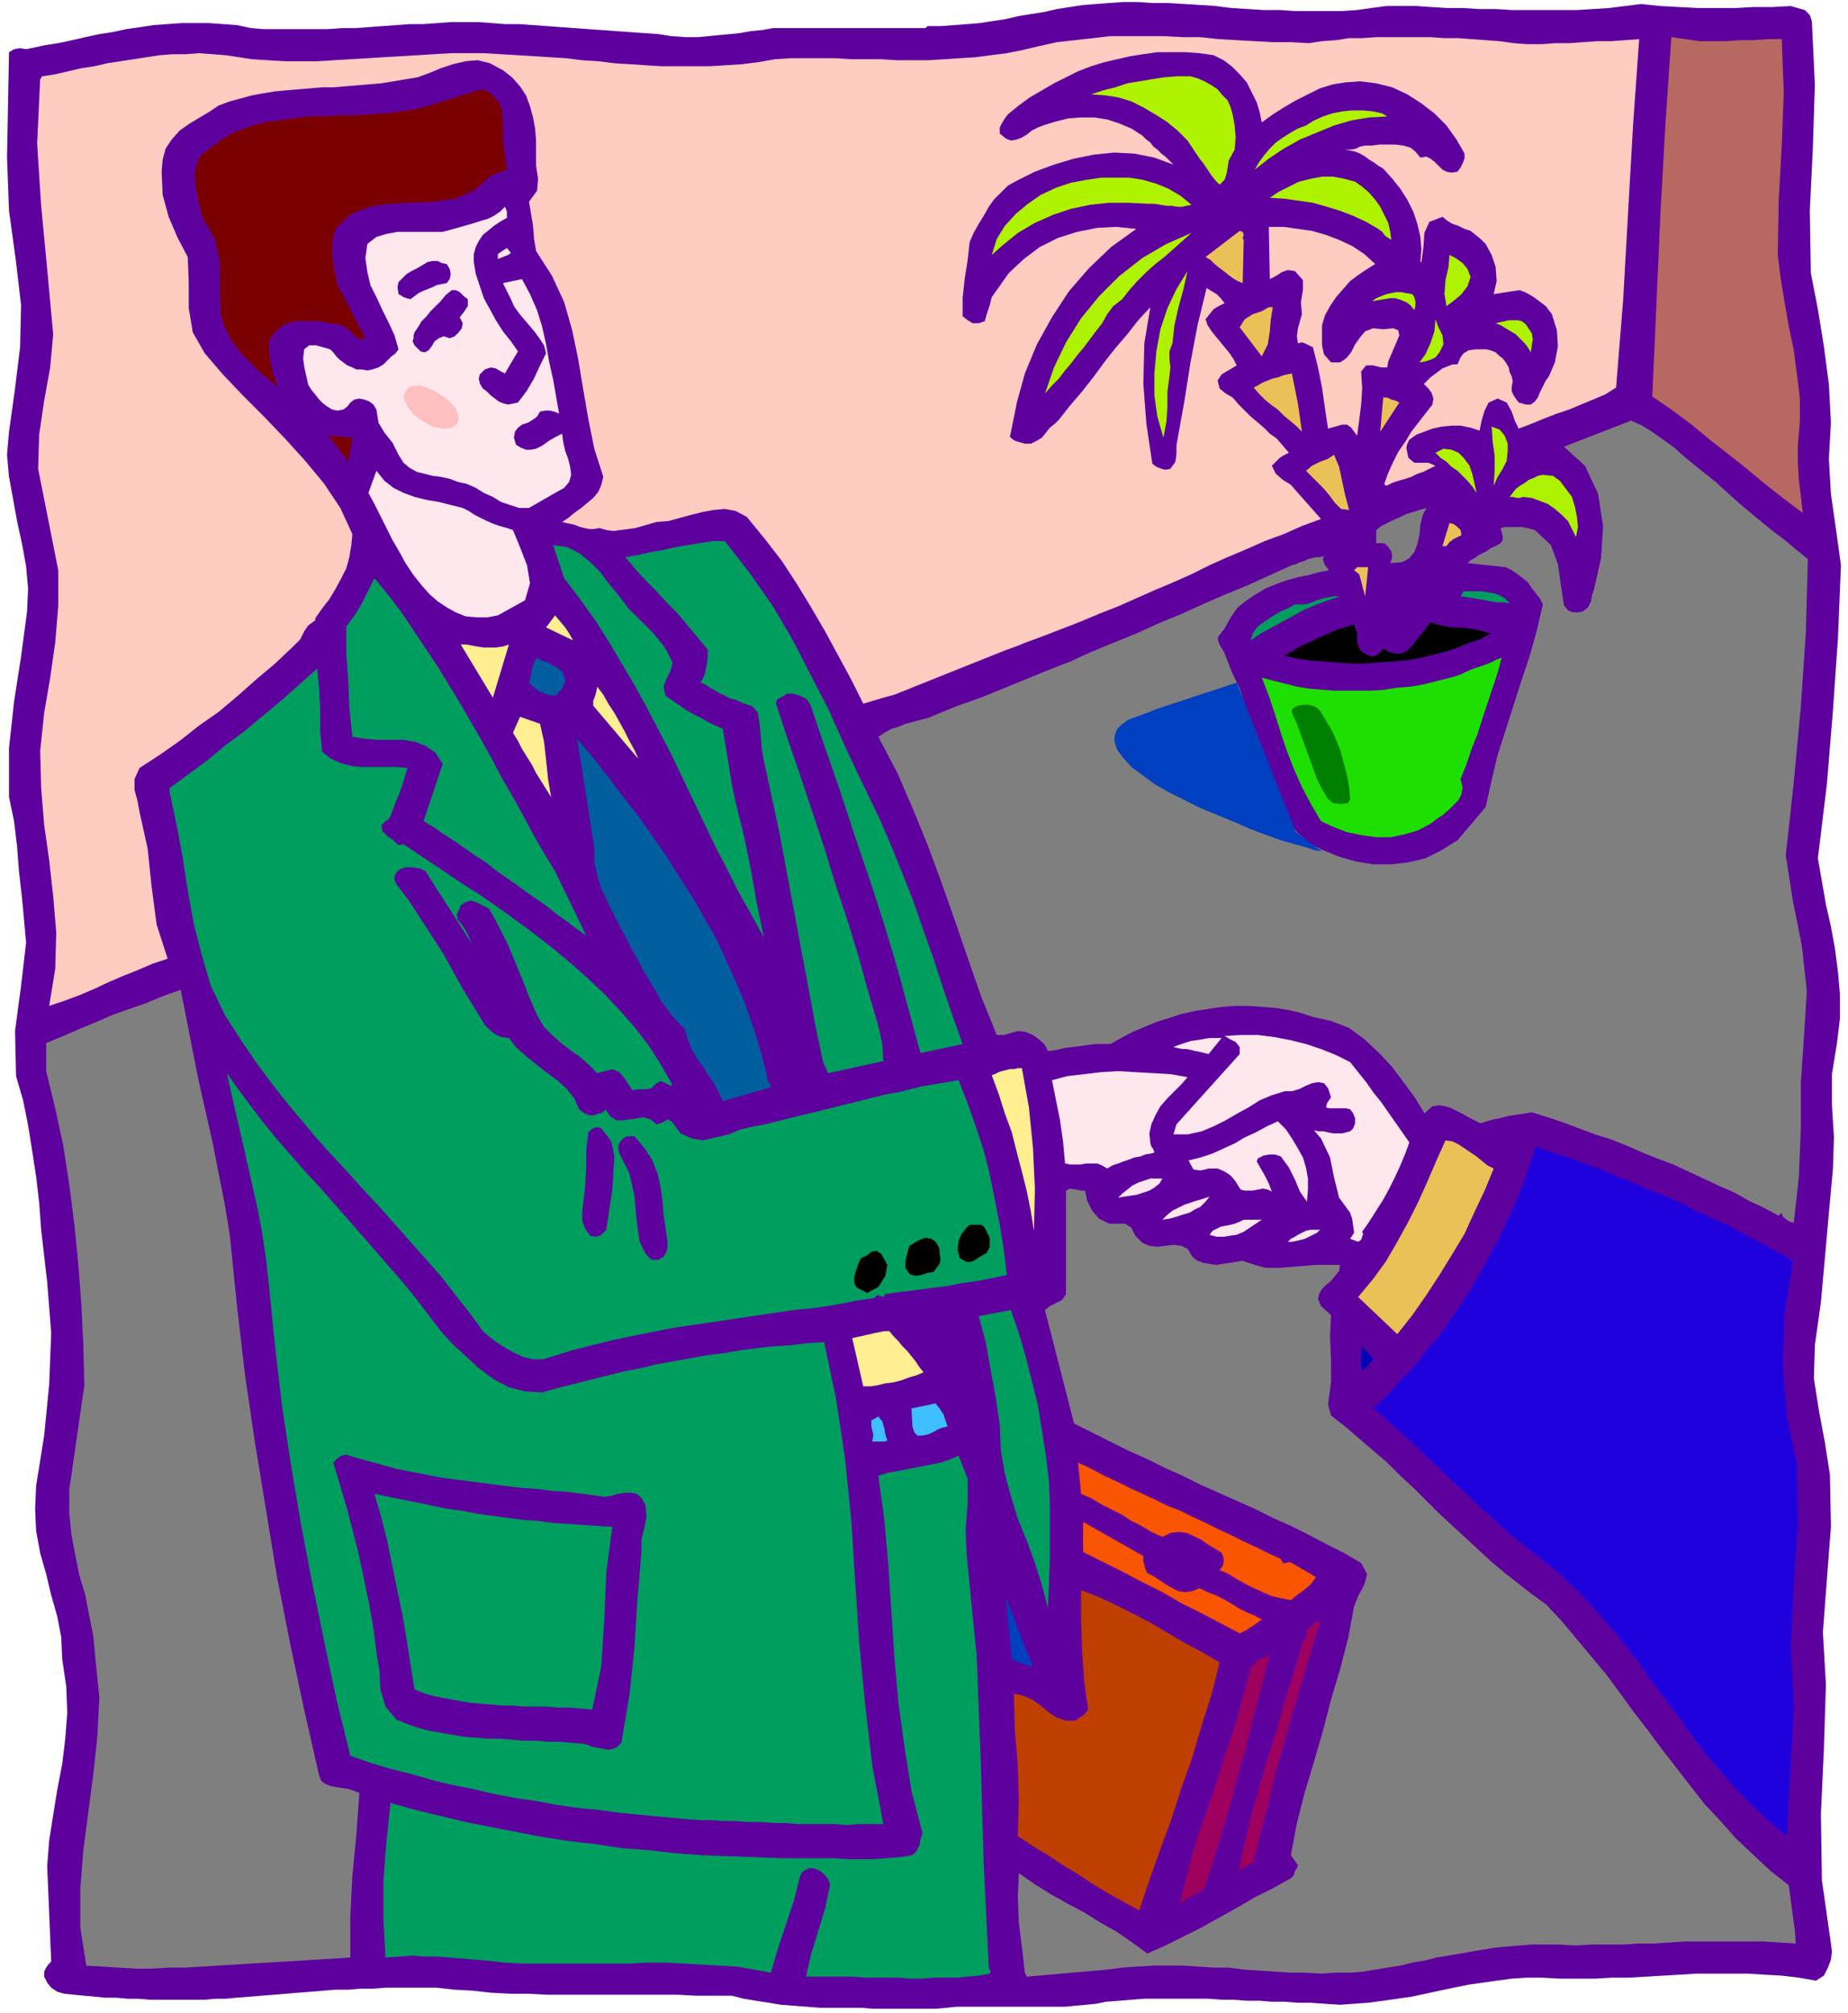
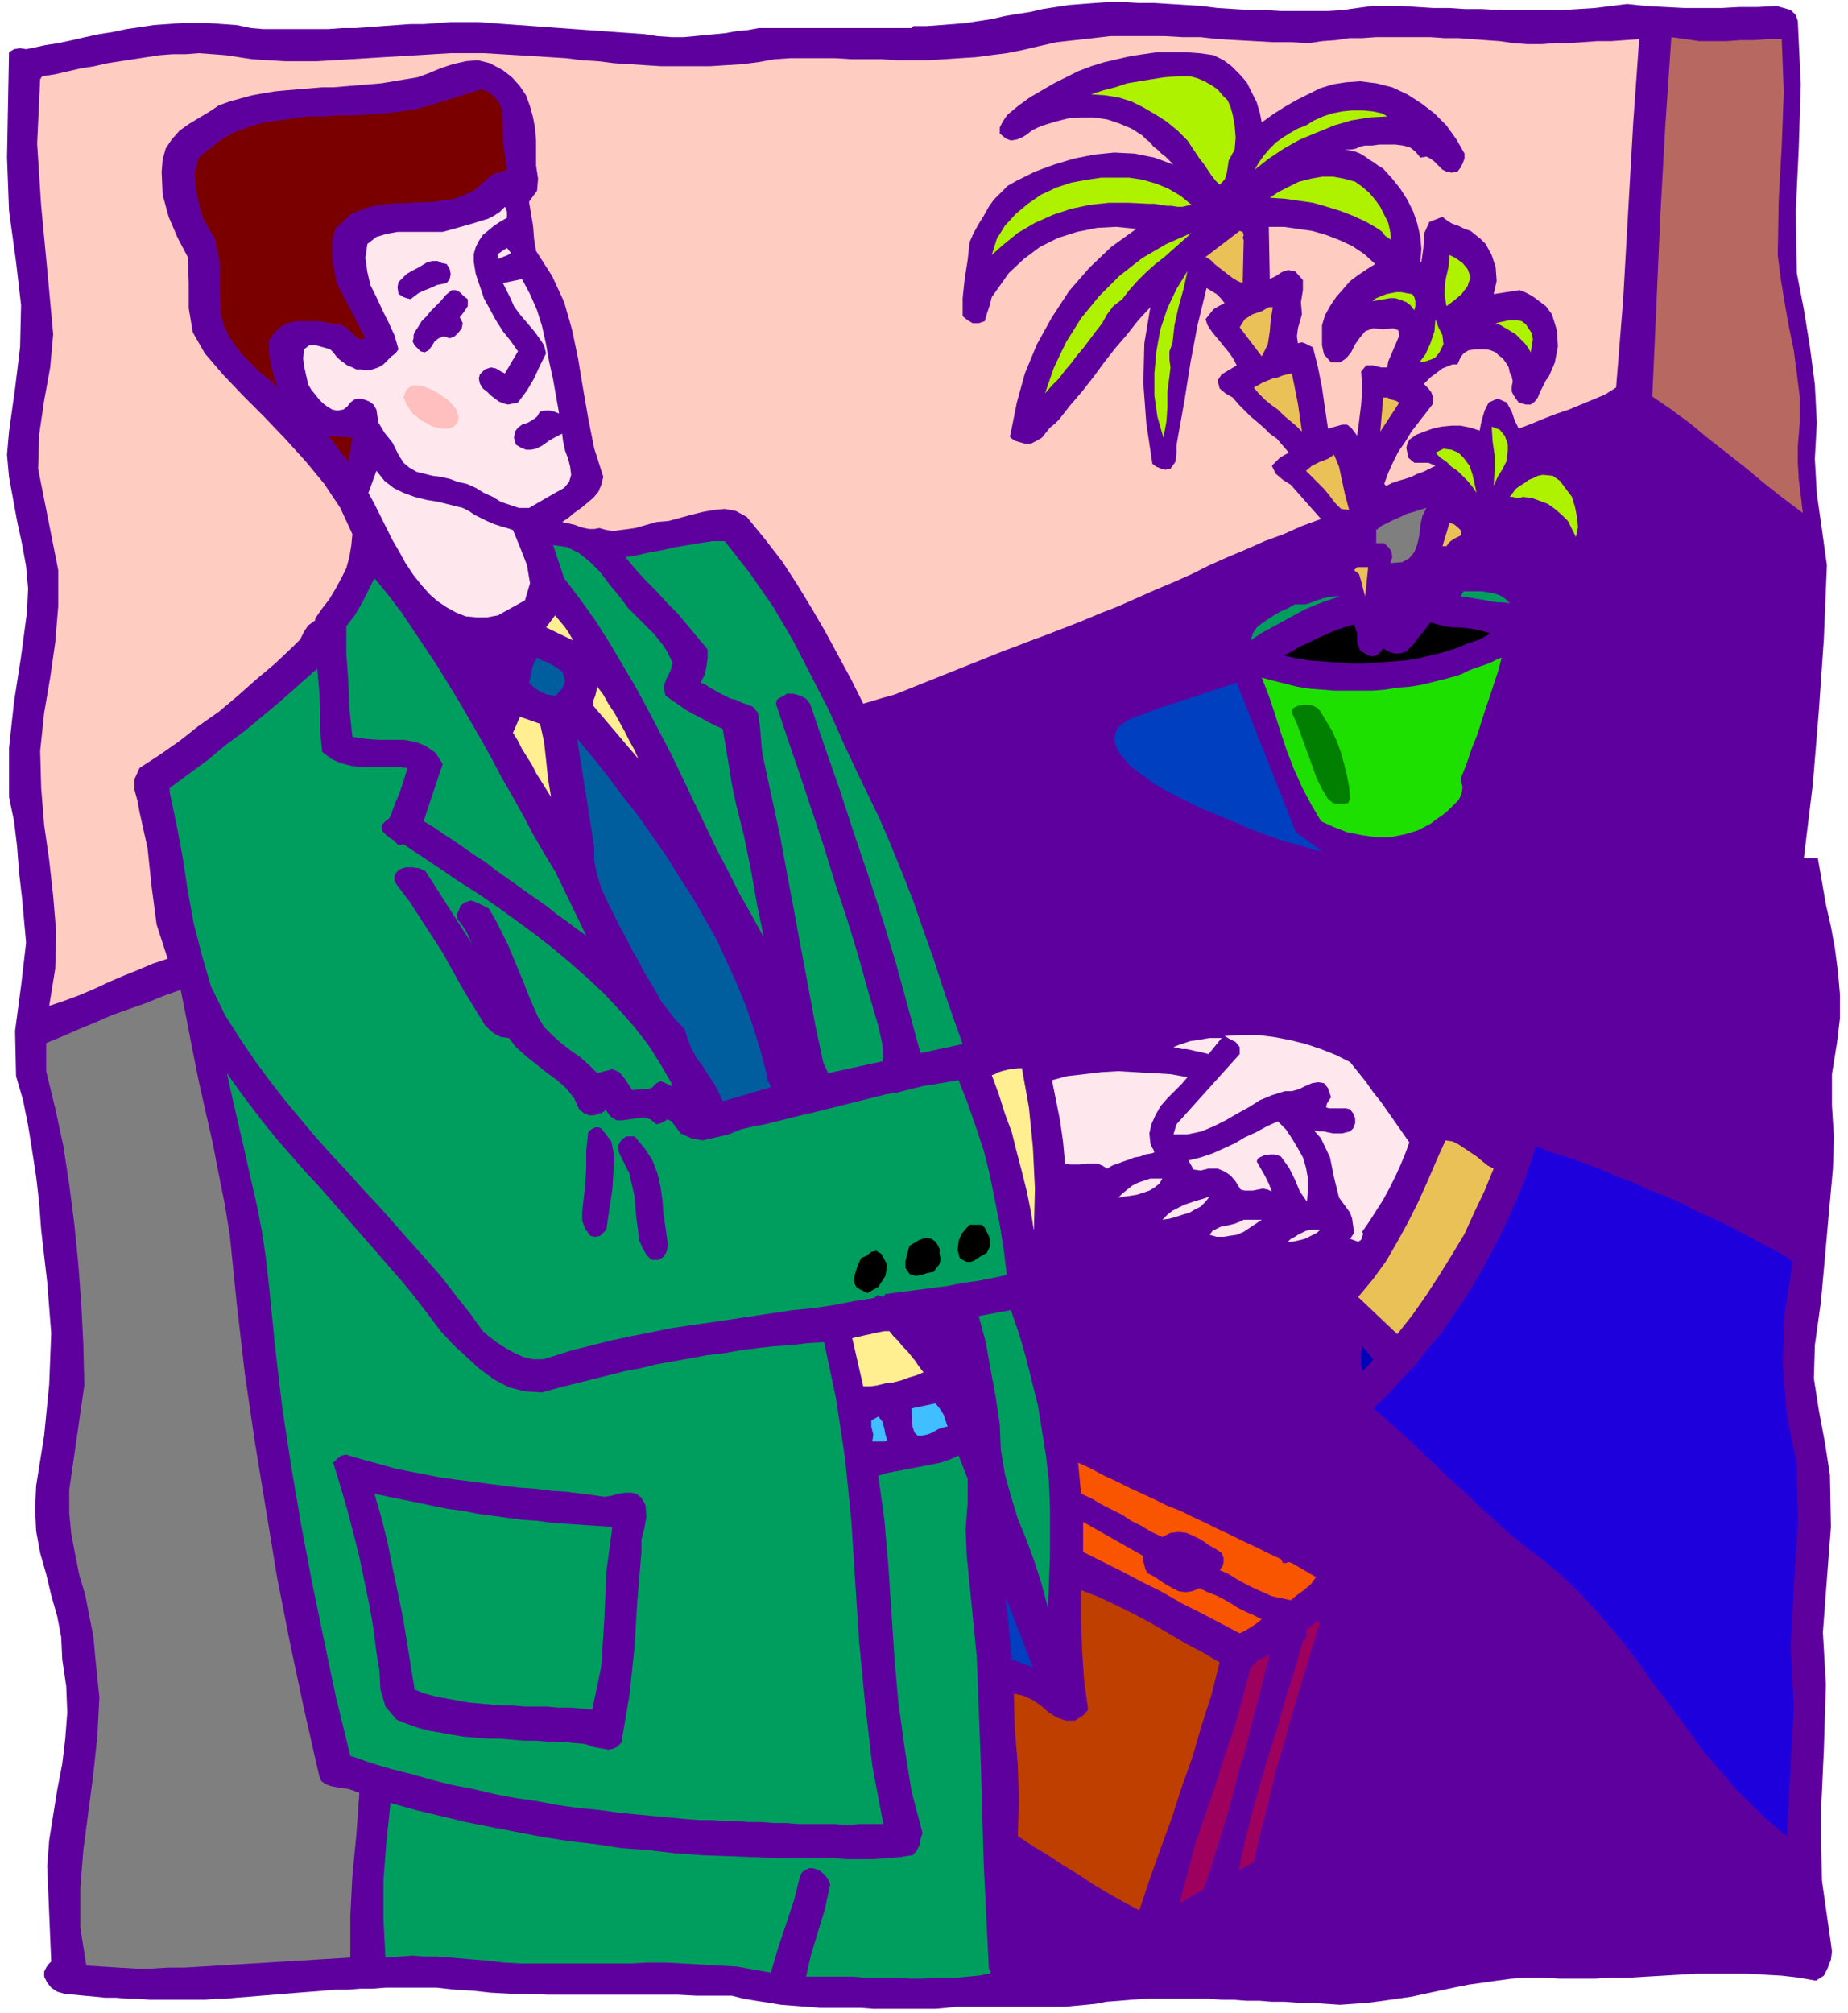
<svg xmlns="http://www.w3.org/2000/svg" fill-rule="evenodd" height="192.48" preserveAspectRatio="none" stroke-linecap="round" viewBox="0 0 1841 2005" width="1.841in">
  <style>.pen1{stroke:none}.brush2{fill:#5e009e}.brush3{fill:#7f7f7f}.brush6{fill:#ffccc1}.brush7{fill:#aff200}.brush8{fill:#009e5e}.brush10{fill:#eac156}.brush11{fill:#000}.brush12{fill:#ffe8ed}.brush14{fill:#9e005e}.brush15{fill:#f95400}.brush17{fill:#ffef91}.brush18{fill:#003fbf}.brush19{fill:#3fbfff}.brush20{fill:#005e9e}.brush21{fill:#7a0000}</style>
-   <path class="pen1 brush2" d="m1811 855 4 23 4 23 5 22 4 22 3 23 2 23v23l-3 25-5 31v31l2 32-1 31-4 44-4 45-4 44-6 43-1 33 5 32 6 32 5 32 1 52-4 52-4 53 3 52-2 64-3 65 1 66 9 63 1 8-1 8-3 8-4 8-8 5-17-3-17-2-18-1-16-1h-51l-16 1-17 1-17 1-17 1h-17l-17 1h-35l-18-1h-15l-15 1-15 2-14 2-14 2-15 3-14 3-14 3-14 3-14 2-14 2-15 2-14 1-14 1-15-1-15-1h-12l-13-1h-13l-12-1h-13l-13-1h-12l-13-1h-64l-13 1-12 1-13 1-10 2-10 1-11 1-10 1H953l-10 1-11 1h-62l-13-1h-40l-13-1-13-1-13-1-12-2-13-2-12-2-12-3h-35l-19-1H545l-19-1h-18l-19-1-18-2-18-1-18-2h-51l-13 1h-12l-12 1h-13l-12 1-12 1-13 1-12 1-12 1-13 1-12 1-13 1-10 1h-11l-10 1h-55l-11-1h-11l-11-1h-11l-10-1-11-1-10-1-10-1-7-2-6-4-4-5-3-6v-5l2-4 2-3 3-3-4-95 2-26 4-25 4-25 5-26 3-25 2-26-1-26-4-27-1-22-4-21-6-21-5-21-6-21-4-22-1-22 1-23 8-50 5-51 2-51-4-51-3-26-3-26-2-27-3-26-4-26-4-25-5-25-7-24-1-45 6-45 5-43-4-44-3-26-2-26-3-25-5-24v-49l5-46 7-45 6-45 1-23-2-22-4-22-5-23-4-22-4-22-2-22 2-23 6-43 5-41 1-42-5-43-7-51-2-53 1-53 1-52 5-3 6-1 6 1 5-1 14-3 13-2 14-3 13-3 14-3 13-2 14-3 14-2 13-2 14-1 14-1h27l14 1 14 1 14 3 12 1h65l14-1h13l14-1 13-1 14-1 14-1h13l14-1 13-1h27l14 1 13 1h14l14 1 14 1 13 1 14 1 14 1 14 1 14 1 14 1 14 1 14 1 13 2 14 1h12l11-1 10-1 11-1 10-1 11-2 11-1 11-2h152l2-2h13l14-1 13-1 12-1 13-2 13-2 13-3 12-2 13-2 13-3 13-2 13-2 13-1 13-1 14-1h14l15 1h16l16 1 16 1 15 1 16 2 16 1 16 1h16l15 1h47l15-1 14-2 15-2h30l15 1 16 1h16l15 1h17l16 1h65l16-1 16-1 16-2 16-2 19 2 19 1 19 1h37l18-1h18l19-1 7 2 7 2 5 5 2 6 3 63-2 63-3 63 1 62 7 36 6 37 5 38 2 38-2 36 2 35 5 35 5 36-3 73-5 72-6 73-9 74z" />
-   <path class="pen1 brush3" d="m1779 852 7 45 9 45 5 45-3 48-3 44v46l-2 48-5 45-4-1-3-2-4-3-1-4-3 3-15-8-15-7-14-8-16-7-15-7-15-7-15-7-16-6-15-6-16-7-15-6-16-5-16-6-16-6-15-5-16-5-6 1-6 1-7 1-6 1-7 2-6 1-7 2-6 2-6-3-6-3-5-3-6-3-6-3-6-2-6-1-7 1-8 7-9-15-11-15-12-16-13-14-15-14-15-11-18-7-18-4-12-4-13-3-12-2-13-1-14-1h-13l-14 1-13 2-13 2-14 3-12 4-13 4-12 5-12 5-11 6-11 6h-15l-7 1-8 1-8 1-8 1-8 2-8 1-3-6-5-5-7-5-7-3-8-1-7 2-7 2h-7l-15-37-13-37-13-38-13-37-14-38-15-37-16-37-19-36 6-4 7-4 7-2 7-3 8-2 7-2 8-2 7-3 22-9 23-8 22-9 22-9 22-9 23-9 22-10 22-9 22-9 22-10 22-9 22-10 23-10 22-9 22-10 22-10 4-1 4-2 4-1 4-2 4-1 4-1h4l4-1-1 2v2l1 3 1 2 4 5-10 2-11 3-10 2-11 3-11 4-10 4-10 6-9 6-9 7-7 10-6 11-7 9 1 5 2 4 2 3 2 4 7 18 8 17 6 18 5 19 5 7 3 9 2 9 2 10 6 12 5 13 5 13 5 12 6 12 8 10 10 9 13 7 17 7 17 5 18 3h18l17-2 17-4 16-8 16-10 28-33 6-27 6-25 8-25 8-25 8-25 8-24 7-25 6-26-3-6-4-5-4-5-4-6-5-4-5-4-6-4-6-3-38-4 3-3 4-2 4-3 4-2 4-2 4-3 5-2 5-3 2-3v-4l-1-4-1-4 4-1h17l5 1 4 1 4 1 16 15 7 19 3 21 3 20 4 5 5 2h5l5-1 5-4 3-6 1-6 2-6 7-31 2-32-5-32-13-28-21-19 67-26 11 5 11 7 10 7 11 8 10 9 11 9 10 8 10 8 11 10 11 10 12 10 12 10 11 9 12 9 12 10 11 9-2 73-5 74-7 75-8 73z" />
+   <path class="pen1 brush2" d="m1811 855 4 23 4 23 5 22 4 22 3 23 2 23v23l-3 25-5 31v31l2 32-1 31-4 44-4 45-4 44-6 43-1 33 5 32 6 32 5 32 1 52-4 52-4 53 3 52-2 64-3 65 1 66 9 63 1 8-1 8-3 8-4 8-8 5-17-3-17-2-18-1-16-1h-51l-16 1-17 1-17 1-17 1h-17l-17 1h-35l-18-1h-15l-15 1-15 2-14 2-14 2-15 3-14 3-14 3-14 3-14 2-14 2-15 2-14 1-14 1-15-1-15-1h-12l-13-1h-13l-12-1h-13l-13-1h-12l-13-1h-64l-13 1-12 1-13 1-10 2-10 1-11 1-10 1H953l-10 1-11 1h-62l-13-1h-40l-13-1-13-1-13-1-12-2-13-2-12-2-12-3h-35l-19-1H545l-19-1h-18l-19-1-18-2-18-1-18-2h-51l-13 1h-12l-12 1h-13l-12 1-12 1-13 1-12 1-12 1-13 1-12 1-13 1-10 1h-11l-10 1h-55l-11-1h-11l-11-1h-11l-10-1-11-1-10-1-10-1-7-2-6-4-4-5-3-6v-5l2-4 2-3 3-3-4-95 2-26 4-25 4-25 5-26 3-25 2-26-1-26-4-27-1-22-4-21-6-21-5-21-6-21-4-22-1-22 1-23 8-50 5-51 2-51-4-51-3-26-3-26-2-27-3-26-4-26-4-25-5-25-7-24-1-45 6-45 5-43-4-44-3-26-2-26-3-25-5-24v-49l5-46 7-45 6-45 1-23-2-22-4-22-5-23-4-22-4-22-2-22 2-23 6-43 5-41 1-42-5-43-7-51-2-53 1-53 1-52 5-3 6-1 6 1 5-1 14-3 13-2 14-3 13-3 14-3 13-2 14-3 14-2 13-2 14-1 14-1h27l14 1 14 1 14 3 12 1h65l14-1h13l14-1 13-1 14-1 14-1h13l14-1 13-1h27l14 1 13 1l14 1 14 1 13 1 14 1 14 1 14 1 14 1 14 1 14 1 14 1 13 2 14 1h12l11-1 10-1 11-1 10-1 11-2 11-1 11-2h152l2-2h13l14-1 13-1 12-1 13-2 13-2 13-3 12-2 13-2 13-3 13-2 13-2 13-1 13-1 14-1h14l15 1h16l16 1 16 1 15 1 16 2 16 1 16 1h16l15 1h47l15-1 14-2 15-2h30l15 1 16 1h16l15 1h17l16 1h65l16-1 16-1 16-2 16-2 19 2 19 1 19 1h37l18-1h18l19-1 7 2 7 2 5 5 2 6 3 63-2 63-3 63 1 62 7 36 6 37 5 38 2 38-2 36 2 35 5 35 5 36-3 73-5 72-6 73-9 74z" />
  <path class="pen1" style="fill:#b76860" d="m1796 511-20-15-19-15-18-15-19-15-18-14-18-15-19-14-19-13 4-89 4-91 5-90 6-88 14 2 14 2h27l14-1h13l14-1h14l2 53-2 53-3 54-1 55 3 24 4 24 4 23 5 24 3 23 3 24v24l-2 25v16l1 17 2 16 2 17z" />
  <path class="pen1" style="fill:#1e00dd" d="m1787 1701-7 128-18-15-17-16-16-16-15-18-15-17-14-19-13-18-14-19-14-18-13-19-14-18-15-18-15-17-16-17-17-16-18-15-11-8-11-9-11-9-10-9-11-10-10-9-10-10-11-10-10-9-10-10-11-10-10-10-10-9-11-10-10-9-11-9 15-14 13-15 14-14 12-16 13-15 11-16 11-16 10-16 10-17 9-17 9-17 8-17 8-18 7-17 6-18 6-18 16 6 16 5 17 6 16 6 16 7 16 6 15 7 16 6 16 7 15 8 16 7 15 7 15 8 15 8 15 8 15 8 6 5-8 50-2 52 4 51 10 49 1 60-4 61-3 60 3 61z" />
-   <path class="pen1 brush3" d="m1789 1936-16-1-16-1h-78l-16 1-15 1h-16l-15 1h-32l-15 1-17-1h-28l-11 1-12 1-12 1-12 2-12 2-11 2-12 2-12 2-12 3-12 2-12 3-13 2-12 2-12 2-12 1h-15l-15 1-16-1h-15l-15-1-15-1-16-1-15-2h-15l-15-1-16-1h-30l-15 1-15 1-15 2-80 7-2-4-3-26-3-24-1-25 1-24 16 11 16 10 16 9 17 9 16 10 16 9 16 11 15 11 18-8 18-9 18-9 18-10 18-10 17-10 18-9 18-10 3-3 1-4 2-3 1-3-7-10 6-32 8-31 9-30 9-31 8-31 9-30 8-31 6-32 4-10 6-11 3-11-6-11-17-10-18-9-17-9-18-9-18-8-18-9-18-8-18-8-18-8-18-9-18-8-18-9-18-8-18-9-18-9-18-9-29-113 5-4 6-3 6-3 4-6v-103l4-2 6 1 5 1h4l2 10 5 10 7 8 10 5h16l6 4 4 8 7 7 7 3 8 1 8-1 8-1 8 1 6 3 5 8 5 4 6 2 6 1 7 1 6-1 7-1 6-1 7-1 12 4 11 3h13l12-1 13-1 12-1h24l-1 6-4 5-4 5-5 4-4 4-3 5-1 5 3 7 10 9-1 22 1 22v23l-3 22 3 11 14 11 14 12 14 12 14 12 13 13 13 12 13 13 12 12 13 12 13 12 13 12 13 12 13 11 14 11 14 11 14 10 16 17 15 18 15 18 15 18 14 19 13 18 14 18 14 19 14 18 14 18 14 18 16 17 15 17 17 16 17 16 19 15 2 15 2 15 2 14 1 14z" />
  <path class="pen1 brush6" d="m1610 386-11 7-12 5-12 5-12 5-12 4-13 5-12 5-13 5-4-8-3-9-5-9-9-4-9 4-4 8-3 10-2 10-9-3-10-2h-9l-10 1-9 2-8 3-8 3-7 5-2 4-1 4 1 5 1 5 6 5h14l7 3-6 3-6 3-6 2-6 3-6 2-7 2-6 2-6 3-2-2 4-11 5-11 5-10 7-10 6-10 7-9 7-9 7-9 1-6-2-6-3-4-4-4h-1l3-3 4-4 4-3 4-3 4-3 5-2 5-2h5l3-7 3-4 5-3 7-1h11l4 1 5 2 3 3 4 3 3 4 3 5 1 5 2 4 1 5-1 5v5l2 4 2 3 3 4 7 2h5l4-3 3-4 2-5 3-6 3-6 3-4 6-14 3-16-1-16-5-16-3-4-3-4-4-3-4-3-4-3-5-3-4-2-5-2-26 4 3-13-1-14-4-12-6-11-5-5-5-4-5-4-6-2-6-3-6-2-5-3-5-4-13 5-5 11-1 15-2 14h-1l1-13-1-12-3-13-4-12-6-12-7-11-8-10-9-10-5-3-4-3-5-3-4-3-5-3-5-2-5-1-5-1h6l5-1 4-2 5-1h7l7-1h16l8 1 7 2 5 4 5 6 6-1 4 2 4 3 4 4 4 4 4 2 5 1 6-1 3-4 2-4 2-5v-5l-8-14-10-14-12-12-13-10-14-9-15-7-16-4-16-2-14 1-13 2-13 4-12 6-12 6-12 7-11 7-11 8-2-10-3-10-5-10-5-10-7-8-8-8-8-6-10-5-14-2-14-1h-28l-14 2-13 2-13 3-13 3-13 4-13 5-12 6-12 6-12 7-12 7-11 8-11 9-3 4-3 5-2 4v6l6 5 5 2 6-1 5-2 5-3 5-4 6-3 5-2 13-4 12-3 13-1h13l13 2 12 4 12 5 11 7 4 4 4 3 3 4 4 3 4 4 4 3 4 4 4 4-19-7-20-4-20-1-20 2-20 4-20 6-19 7-18 9-9 5-7 7-7 7-5 7-5 9-5 8-5 9-4 9-2 18-3 19-2 19v18l5 4 5 3h6l6-2 2-7 3-9 2-8 5-7 12-17 15-14 16-12 18-9 19-6 20-4 19-1 20 2-25 18-22 21-20 23-17 26-15 27-12 29-8 29-6 30-1 4 2 2 3 2 3 1 7 2h6l6-3 5-3 4-5 4-5 5-4 4-4 11-14 12-14 11-14 11-15 11-14 12-14 11-14 12-13-6 36-1 40 3 40 6 40 4 3 5 2 4 1 5-1 5-7 1-8v-8l1-6 7-39 6-38 7-37 9-37 5 3 5 3 4 4 4 5-6 3-5 3-4 5-4 5 2 6 4 6 4 5 5 6 4 5 5 6 4 6 3 6-5 3-5 3-5 3-4 6 2 8 6 5 7 4 6 7 6 6 6 6 6 5 7 6 6 6 7 5 6 7 6 7-4 2-5 3-4 4-4 4 4 8 7 6 8 5 7 8 23 26-19 7-18 8-19 7-18 8-19 8-18 8-18 9-18 8-19 8-18 8-18 8-18 7-19 8-18 7-18 7-19 7-10 4-11 4-10 4-10 4-10 4-10 4-10 4-10 4-10 4-10 4-10 4-10 4-10 4-11 3-10 3-10 3-12-24-13-24-13-24-14-24-14-23-15-23-17-22-18-22-11-6-11-2-11 1-11 2-12 3-11 3-11 3-12 1-7 2-7 2-7 2-7 1-8 1-7 1-7-1-7-2-5 1h-5l-5-1-4-1-5-2-4-1-5-1-4-1 6-4 6-5 7-5 6-5 6-5 5-6 3-7 2-8-9-28-6-30-5-29-5-30-6-29-8-28-12-26-16-25-2-12-1-13-2-12-2-12 8-11 1-12-2-13v-25l-1-12-2-11-3-11-4-11-6-9-8-9-9-7-13-7-12-3-12 1-13 3-12 4-12 5-11 4-12 2-12 2-12 2-12 1-12 1-12 1-12 1h-11l-12 1-12 1-12 1-11 1-12 2-11 2-11 3-11 3-11 4-9 6-10 6-10 6-10 7-8 9-6 9-3 11-1 12 1 23 6 22 9 21 10 19 1 25v26l4 24 12 21 18 21 20 21 21 21 21 22 20 22 19 23 16 24 12 26-1 11-2 12-3 11-5 10-6 11-6 10-7 9-7 10v2l-7 5-4 6-4 8-7 7-18 17-19 16-18 16-19 16-20 14-19 15-20 14-20 13-5 11v11l3 11 2 11 8 36 4 38 5 38 11 34-15 5-14 6-15 6-14 6-15 7-14 6-16 6-15 5 6-37 1-36-3-36-4-36-5-35-3-37-1-37 4-38 6-35 5-35 3-36v-36L38 467l1-34 5-34 6-33 3-33-6-65-6-63-4-62 3-64 2-3 13-2 13-3 13-3 13-2 13-3 13-2 13-2 13-2 13-2 13-1h13l13-1 14 1 13 1 13 2 13 2 16 1 17 1h32l17-1 16-1 17-1 16-1 17-1 17-1 16-1 17-1h33l17 1 17 1 16 1 16 1 16 1 16 2 16 1 16 2 16 1 15 1 16 1h48l16-1 16-1 16-2 17-3 15-1h45l16 1h30l16 1h31l16-1 15-1 16-1 15-2 16-2 15-3 17-4 18-4 18-2 18-2 17-2h54l18 1h18l18 2 18 1 18 1 18 1h18l18 1 13-2 14-1 13-2h13l14-1h54l14 1h14l13 1 14 1 14 1 14 2 14 1h14l13-1h14l14-1 14-1h14l14-1 14-1-6 84-5 88-5 88-7 87z" />
  <path class="pen1 brush7" d="m1570 535-4-8-4-8-6-6-7-6-7-5-8-3-8-3-9-1-3 1h-3l-4-1h-3l3-4 3-4 4-3 5-3 4-3 5-2 4-2 5-1 10 1 7 5 6 8 6 8 3 10 2 10 1 10-2 10zm-45-184-3-5-3-4-4-4-5-5-5-3-5-3-5-3-5-2 4-1 5-1 4-1h9l4 1 4 3 2 3 4 6 1 6-1 6-1 7zm-111 10 6-8 5-11 4-12 1-12 3 8 4 8 1 9-4 8-4 5-4 2-6 2-6 1z" />
  <path class="pen1 brush8" d="m1455 594 3-5h18l6 1 6 1 6 2 5 3 5 5-7-1h-6l-6-1-5-1-6-1-6-1-6-1-7-1z" />
  <path class="pen1" style="fill:#1ee000" d="m1455 776 2 8-1 7-3 6-5 5-5 5-6 5-6 4-5 4-13 7-13 4-15 3h-14l-14-2-15-3-13-5-13-6-10-17-9-17-8-18-7-18-6-18-6-19-6-18-7-18 11 3 12 3 12 3 12 2 13 1 12 1h38l13-1 12-2 13-1 12-2 12-3 12-3 11-3 5-2 6-3 5-2 6-2 6-2 5-2 6-3 5-2-4 15-5 15-5 15-5 15-5 16-6 15-5 15-6 15z" />
  <path class="pen1 brush10" d="m1392 1329-39-37 15-18 13-18 11-19 11-20 10-20 9-20 9-21 9-20 7 1 6 3 6 4 6 4 6 4 6 5 5 4 6 3-9 22-10 21-10 22-12 20-13 21-13 20-14 20-15 19z" />
  <path class="pen1 brush11" d="m1279 653 8-4 8-5 9-4 8-4 9-4 9-4 9-3 10-3 3 9v9l3 8 8 5 4 1 4-1 4-3 3-4 5 3 6 2h6l6-2 7-7 5-7 6-7 6-8 7 2 8 2 7 1h8l8 1 7 1 8 2 7 2-11 6-12 4-12 5-13 4-12 3-13 3-13 2-13 1-14 1-13 1h-13l-14-1-13-1-14-1-13-2-13-3z" />
  <path class="pen1 brush7" d="m1471 491-4-6-5-6-5-5-5-5-6-4-5-5-6-4-5-5 8-4 8 1 7 3 5 5 6 8 3 9 2 9 2 9zm17-7 1-15v-15l-2-14-1-15 8 3 5 6 3 8v7l-1 10-4 8-5 8-4 9zm-47-179-2-12 1-14 3-13 1-12 6 3 7 5 5 6 3 8-3 9-6 8-7 6-8 6z" />
  <path class="pen1 brush10" d="M1441 544h-4l7-23 4 1 4 3 3 3 1 5-4 2-4 2-4 3-3 4z" />
  <path class="pen1 brush3" d="m1385 561 2-6-1-6-3-4-4-4h-8v-13l5-4 6-3 6-3 7-3 6-3 7-2 6-2 7-2-4 8-2 9-1 10-2 9-3 8-5 6-7 4-12 1z" />
  <path class="pen1 brush7" d="m1409 309-4-5-4-3-5-2-6-2h-5l-6 1-6 1-6 1 4-3 5-2 5-2 5-1 5-1h5l5 1 6 1 2 3 1 4v5l-1 4z" />
  <path class="pen1 brush12" d="m1357 1227 1 2-1 3-1 3-3 2-8-3 4-6-1-7-1-7-2-6-11-15-5-20-4-20-9-19-7-8 5 1h5l4 1 5 1h9l4-1 4-1 3-3 2-5v-5l-2-5-3-4-4-1h-17l-3-1 1-4 4-6-3-9-4-5-6-1-6 1-7 3-6 3-7 2h-7l-13 4-12 5-11 7-11 6-12 7-12 6-12 5-14 3h-14l3-10 63-70v-7l-4-5-6-3-5-3 16-1h17l16 2 16 3 16 4 15 5 15 6 14 7 8 10 8 10 7 10 8 10 7 10 7 10 7 10 7 10-4 11-5 12-5 11-6 12-6 11-7 11-7 11-7 10z" />
  <path class="pen1 brush6" d="M1382 366h-6l-8-2h-7l-5 6 1 17-1 16-2 16-2 15-3-4-3-4-4-3h-5l-14 4-3-20-3-21-4-20-5-20-4-2-4-2-3-1-4 1-1-7 1-8 2-7 2-7-1-12 2-12v-10l-8-9-7-1-6 2-6 4-6 3-1-52h15l14 2 14 2 14 4 13 5 13 6 12 8 11 10-8 5-9 6-8 6-7 8-7 8-6 9-5 9-3 10v20l2 9 7 8h9l6-4 5-6 4-8 5-7 5-6 8-3 10 1 10-1 5 2 1 5-2 5-3 7-3 7-3 7-1 6z" />
  <path class="pen1 brush10" d="M1378 396h4l4 2 4 1 4 2-19 29 3-34z" />
  <path class="pen1 brush7" d="m1386 239-3-2-3-2-3-4-4-3-12-7-13-6-13-5-13-4-14-4-14-2-14-2-15-1 9-6 10-5 10-5 12-3 11-2h11l11 2 11 3 7 5 7 6 6 7 5 7 4 8 4 8 2 9 1 8zm-136-70 4-7 5-7 6-7 6-6 7-5 8-5 7-4 8-3 8-5 9-4 9-3 10-2 10-1h11l10 1 9 2 5 3-18 1-18 3-17 5-17 7-17 7-16 9-15 10-14 11z" />
  <path class="pen1" style="fill:#0002b7" d="m1357 1366-1-6v-12l1-7 11 13-2 3-3 3-3 3-3 3z" />
  <path class="pen1 brush10" d="m1360 594-2-7-2-8-2-7-5-4 3-3h11l-3 29zm-16-86-8-1-6-6-6-8-5-6-18-18 6-5 8-4 8-3 6-4 5 12 3 14 3 14 4 15z" />
  <path class="pen1 brush8" d="m1246 638 2-7 4-6 5-4 6-4 6-4 7-4 7-3 7-4h11l6-2 5-2 6-2 5-1 6-1h6l-12 4-11 4-12 5-11 6-11 6-11 6-11 6-10 7z" />
  <path class="pen1 brush12" d="m1283 1237 3-3 4-2 3-2 4-2 4-2 5-1h9l-3 3-4 2-4 2-4 2-4 1-4 1-5 1h-4z" />
  <path class="pen1 brush14" d="m1249 1855-15 8 6-28 7-28 8-28 8-28 9-28 8-29 9-28 8-28 1-3 3-3 1-4-1-4 11-9 3 1-9 29-9 30-9 30-8 29-9 30-7 30-8 31-7 30z" />
  <path class="pen1 brush15" d="m1286 1594-10-2-9-2-9-4-9-4-8-4-9-5-8-5-9-4 3-4 1-4v-4l-2-5-6-4-7-4-7-5-8-4-7-3-8-1-8 1-8 4-11-5-10-6-10-5-9-6-10-5-10-5-10-6-11-5-3-31 13 6 13 7 13 6 12 6 13 6 13 6 12 6 13 5 12 6 13 6 12 6 13 6 12 6 13 6 12 6 13 6 2 4h3l3-1 3 1 24 14-5 7-7 6-7 5-6 5z" />
  <path class="pen1 brush12" d="m1302 1197-7-10-5-12-6-12-8-11-6-2h-5l-6 1-6 3-1 3 4 7 4 7 4 8 3 8-4-2-5-1-5 1-5 1h-8l-4-1-2-3-3-5-5-6-6-4-7-3h-9l-8 2-7-1-5-9 12-3 12-4 11-5 11-5 10-6 11-5 11-6 11-5 8 8 6 9 6 10 5 9 3 10 2 11v11l-1 12z" />
  <path class="pen1 brush10" d="m1297 430-6-6-6-5-6-5-6-6-7-5-6-5-6-6-5-6 4-2 5-3 5-2 5-2 5-1 5-2 4-1 5-1 3 15 3 15 2 14 2 14zm-40-75-22-29 5-8 8-5 9-3 7-4h4l-2 12-1 12-2 13-6 12z" />
  <path class="pen1 brush14" d="m1224 1803-6 20-6 19-6 20-7 20-24 14 8-30 8-30 10-29 10-29 9-29 10-29 8-29 8-30 4-4 4-4 6-2 5-3-5 19-5 20-5 19-5 19-5 20-6 19-5 20-5 19z" />
  <path class="pen1 brush15" d="m1235 1627-19-10-19-10-20-10-19-11-20-10-19-10-20-10-20-10v-30l60 34v5l1 4 1 4 2 4 6 3 6 4 6 4 7 4 6 3 7 1 7-1 7-3 8 4 8 3 8 4 7 4 8 5 8 4 7 3 8 4-5 4-6 4-5 3-6 3z" />
  <path class="pen1 brush12" d="m1205 1230 3-4 4-2 4-2 5-1 5-1 4-1 5-2 4-2h18l-6 4-6 4-6 4-7 3-7 1-6 1h-7l-7-2z" />
  <path class="pen1 brush10" d="m1238 282-5-2-5-3-4-3-5-4-4-3-5-4-4-4-5-3 34-26 3 1 1 3-1 3 1 2-1 43z" />
  <path class="pen1 brush7" d="m1224 160-1 7-1 6-2 6-5 5-4-4-4-5-4-6-4-6-4-5-4-6-4-6-4-6-10-10-11-9-11-7-12-7-12-6-13-4-13-2-14-1 12-4 12-3 12-4 12-2 12-2 13-2 13-1h13l7 2 7 3 7 4 6 4 5 6 5 5 3 7 2 7 2 11 1 12-1 12-6 11z" />
  <path class="pen1 brush12" d="m1204 1050-4-1-4-1-5-1-4-1-5-1h-4l-5-1-4-1 5-2 6-2 6-2 7-1 6-1 6-1h12l-13 16z" />
  <path class="pen1" style="fill:#bf3f00" d="m1135 1903-15-8-16-9-15-9-15-10-15-9-15-10-15-9-15-10 1-36-1-35-3-35-1-36 9 2 9 4 9 6 8 7 8 5 9 3h9l9-6 4-5-4-29-2-30-1-30v-30l18 7 17 8 18 9 17 9 17 10 17 10 17 9 17 10-8 32-10 31-9 31-11 31-10 31-11 30-11 31-10 30z" />
  <path class="pen1 brush12" d="m1158 1215 5-5 5-4 6-3 6-3 6-2 6-2 7-2 6-2-4 5-5 5-6 3-5 3-7 2-6 2-7 2-7 1z" />
  <path class="pen1 brush7" d="m1144 203-20-1h-19l-19 2-19 4-18 6-18 8-17 10-16 13-10 9 5-16 8-13 11-12 12-10 13-9 15-7 15-5 16-3 14-2h28l13 2 14 4 12 5 12 7 11 9-5 1-4 1h-5l-6-1h-5l-6-1-6-1h-6zm-26 95-9 7-6 8-5 9-7 9-6 8-6 8-6 7-6 8-6 7-6 8-7 7-7 8 9-26 12-25 15-24 18-22 20-20 23-18 24-14 25-11-9 8-9 8-9 8-9 7-9 8-9 9-8 9-7 9zm50 44-3 8v8l1 8-1 9-2 15v15l-1 15-3 16-6-21-3-21v-22l2-22 4-22 7-21 9-19 11-18-4 18-5 18-4 18-2 18z" />
  <path class="pen1 brush12" d="m1146 1139 1 3 2 3 1 3-3 1-6 1-5 2-6 1-5 2-6 2-5 2-6 2-5 3-5-3-5-2h-11l-6 1h-10l-5-1-2-22-3-21-4-20-4-20 15-4 17-2 17-2 17-1 17 1 18 1 17 1 17 3-6 7-7 7-7 7-7 8-5 9-4 9-2 9 1 10zm-32 54 4-4 5-4 5-4 6-3 6-2 6-2h12l-3 5-5 4-5 3-6 2-6 2-6 1-7 1-6 1z" />
  <path class="pen1 brush8" d="m1044 1602-6-23-7-22-8-22-9-22-7-23-6-22-4-24-1-25-4-27-5-27-5-28-7-26 32-6 8 23 7 24 6 24 6 24 4 25 4 25 3 26 1 26v49l-1 26-1 25z" />
  <path class="pen1 brush17" d="m1030 1226-3-19-4-20-5-20-5-19-5-20-7-19-6-19-7-19 3-1 4-2 3-1 4-1 4-1h4l4-1h4l7 39 4 40 2 41-1 42z" />
  <path class="pen1 brush18" d="m1002 1591 27 70-21-8-6-62z" />
  <path class="pen1 brush8" d="m1003 1270-14 3-15 3-15 2-15 3-16 2-15 2-16 2-15 2-2 3-3-1-3-1-3 3-20 3-20 4-20 3-21 2-20 3-20 3-20 3-20 3-21 3-20 3-20 4-20 4-19 4-20 5-20 5-19 6-10 3h-10l-9-2-9-4-9-5-8-5-8-6-7-6-13-18-15-19-14-18-15-17-16-18-15-17-16-18-16-17-16-18-16-17-16-18-15-18-15-18-14-18-14-19-13-19-18-28-14-29-9-31-8-31-6-33-5-33-6-32-7-33v-4l19-14 19-14 18-15 19-14 18-15 18-15 18-16 18-16 2 21 1 21v21l2 20 9 7 9 4 11 3 11 1h34l11 1-4 13-4 12-5 12-4 11-2 3-3 2-2 2-2 2 1 6 5 5 6 4 5 5 5-1 18 12 18 12 19 13 19 12 19 13 18 13 19 14 18 14 18 15 17 15 17 16 15 16 15 17 14 18 12 19 11 19v3l-4-2-4-2-3-1-4 2-5 5-5 1h-7l-7 1-4-6-4-6-5-6-7-3-15 4-8-8-9-8-10-7-9-7-9-8-8-8-6-10-5-11-5-12-5-13-5-12-5-12-5-12-6-12-6-12-7-12-6-3-6-3-6-2-6 2-4 3-2 5-2 4 1 5 4 5 4 6 3 6 3 7-46-72-6-3-7-1h-7l-6 2-3 3-2 4v4l2 4 13 17 11 17 11 17 11 17 10 18 10 18 11 18 11 18 5 5 5 4 6 3 8 1 7 9 10 9 10 8 10 8 11 8 9 8 8 10 5 11 5 4 5 2h5l5-2h2l1-1 2-1 1-2 5 7 6 4h6l7-1 7-1 7-1 7 2 6 5 4-1 4-2 3-2 4 2 9 12 11 5 11 2 13-3 13-3 12-5 13-3 11-2 12-3 12-3 12-3 13-3 12-3 12-3 12-3 12-3 12-3 12-3 12-2 12-3 12-3 12-2 12-2 12-2 9 23 8 23 8 24 6 24 5 25 5 25 4 25 3 25zm-17 696-11 2-11 1-11 1h-23l-11 1h-12l-11-1h-35l-12-1h-46l5-22 7-23 7-23 5-24-2-5-4-5-5-4-6-2h-4l-4 2-3 2-2 4-6 24-8 24-8 24-7 24-17-3-17-3-18-1-17-1-18-1-18-1h-18l-18 1H520l-18-1-17-2-13-1-12-1-12-1-12-1h-13l-12-1-13 1-14 1-2-38v-39l3-39 4-38 25 7 25 6 25 6 25 5 26 5 26 5 26 4 26 3 26 4 27 2 26 3 27 2 26 1 27 1 26 1h53l13 1h26l13-1 13-1 13-2 4-4 3-6 1-6 2-6-11-42-7-44-6-44-4-45-3-46-3-45-4-46-6-44 10-3 11-2 10-2 11-2 10-2 10-2 9-3 9-4 9 23v24l-2 26 1 26 10 101 4 104 3 103 5 102v2l1 1 1 2-1 2z" />
  <path class="pen1 brush11" d="m970 1256-3 1h-4l-4-2-3-2-2-8 1-9 3-7 5-6 3-3h12l3 3 2 4 2 4 1 3v8l-3 6-7 4-6 4z" />
  <path class="pen1 brush8" d="m917 1049-12-44-12-44-13-43-14-43-15-44-14-43-15-43-15-44-4-5-6-3-7-2h-6l-3 2-4 2-3 2-1 4 12 36 12 35 12 36 12 36 11 36 12 36 11 36 10 36 5 17 5 17 4 18 1 17-55 12-5-11-8-38-7-38-7-37-7-38-7-37-7-38-8-37-8-37-2-11-1-12-1-12-2-13-5-6-5-2-6-2-6-3-5-1-4-2-4-2-4-2-5-3-4-2-4-3-5-2 4-8 2-9 1-8v-8l-10-12-10-12-10-12-11-11-10-11-11-11-10-11-10-12 12-2 13-3 12-2 13-3 12-2 12-2 13-2h12l25 32 23 33 20 34 18 35 18 35 16 36 17 36 17 35 12 28 11 27 11 28 10 29 10 28 9 28 10 29 10 28-42 9z" />
  <path class="pen1 brush19" d="m944 1421-5 1-5 2-5 3-5 2-5 1h-5l-3-3-2-6-1-18 24-5 4 5 4 6 2 6 2 6z" />
  <path class="pen1 brush11" d="m930 1267-6 1-6 2-6 1-6-2-4-6v-7l2-8 2-7 5-3 5-3 6-2 6 1 4 3 2 3 2 4v5l1 5-1 5-3 4-3 4z" />
  <path class="pen1 brush17" d="m860 1381-11-48 4-1 5-1 4-1 5-1 4-1 5-1 5-1h5l4 5 5 5 4 5 5 5 4 5 4 5 4 6 4 5-7 3-7 2-8 3-8 2-8 1-8 2-7 1h-7z" />
  <path class="pen1 brush19" d="m869 1436 1-7-2-8v-6l7-4 4 5 2 7 1 6 2 6-3 1h-12z" />
  <path class="pen1 brush11" d="m864 1288-4-2-4-2-3-2-2-4v-6l2-7 2-6 3-6 5-2 5-4 5-1 5 3 6 11-2 11-7 11-11 6z" />
  <path class="pen1 brush8" d="M880 1817h-24l-12 1-12-1h-37l-12-1h-12l-13-1h-12l-13-1h-12l-13-1h-12l-13-1-22-2-21-2-21-2-22-3-21-2-21-3-21-4-21-3-21-4-21-5-21-4-20-5-21-6-20-5-20-6-20-7-14-57-12-57-12-58-11-58-10-59-9-59-7-60-6-60-3-27-4-27-5-26-6-26-6-27-6-26-6-26-6-27 12 17 12 16 13 17 13 16 14 16 14 16 14 15 14 16 14 16 14 16 14 16 13 15 14 16 13 16 13 17 12 16 12 13 13 12 13 12 15 11 15 8 16 4 17 1 18-5 16-4 16-4 16-4 16-4 16-3 16-4 17-3 17-3 16-3 17-2 17-3 16-2 17-2 17-1 16-2 17-1 12 57 9 60 6 60 4 62 4 61 6 62 7 60 11 58z" />
  <path class="pen1 brush20" d="m720 1097-4-9-5-9-6-9-5-8-6-8-5-9-4-10-3-10-9-9-7-9-7-9-6-11-6-10-6-10-5-10-6-10-6-12-7-13-6-12-6-12-6-13-4-13-3-14v-14l-17-108 16 19 15 19 15 20 15 19 14 20 14 20 13 21 13 20 12 21 12 21 10 22 10 22 9 22 8 23 7 23 6 23v3l1 3 2 3 1 3-48 14z" />
  <path class="pen1 brush8" d="m761 934-12-22-13-23-11-22-12-23-11-23-11-23-11-23-11-23-12-23-12-23-12-22-13-22-13-22-14-22-15-21-16-21-11-33 14 2 12 6 11 9 10 10 9 12 10 12 9 12 10 10 5 5 5 5 5 5 5 6 4 5 4 6 3 6 3 6-2 8-4 8-3 8 2 9 7 5 6 4 7 5 7 4 8 4 7 4 8 4 7 3 3 18 3 18 3 19 4 19 8 32 7 34 6 34 7 34z" />
  <path class="pen1 brush2" d="M656 1255h-7l-5-5-4-7-3-7-3-22-2-23-5-22-10-20-1-4v-4l2-4 3-3 3-2h8l2 2 9 11 7 11 5 13 3 13 2 14 1 14 2 13 2 14v5l-1 5-3 5-5 3zm-37 481-4 4-4 2-5 1-5-1-6-1-5-1-5-2-4-1-12-1-11-1h-12l-12-1h-12l-12-1-12-1h-12l-12-1-12-1-12-2-11-2-12-2-11-3-11-4-10-4-11-13-5-17-1-19-3-18-3-24-4-23-5-24-5-24-6-24-6-23-7-24-7-23 4-4 4-3 5-1 6 2 14 4 15 4 14 4 15 3 16 3 15 3 15 2 16 2 15 2 16 2 16 2 15 1 16 2 15 1 16 2 15 2 7 1 7-1 7-2 7-1h6l5 1 5 4 4 7 1 12-2 11-3 12v12l-4 48-3 48-5 47-8 47z" />
  <path class="pen1 brush17" d="M591 703v-5l2-5 1-4 1-5 6 8 5 9 6 9 5 9 5 9 5 10 5 9 4 9-45-53z" />
  <path class="pen1 brush2" d="m604 1225-3 3-3 3-5 1-5-1-5-7-3-8v-9l1-9 2-17 1-18v-17l2-18 3-3 4-2h3l3 1 10 13 3 15-1 17-1 16-6 40z" />
  <path class="pen1 brush8" d="m590 1703-11-1-11-1h-12l-11-1h-22l-12-1h-11l-11-1-11-1-11-1-11-2-11-2-11-2-11-3-10-4-4-25-4-25-4-24-5-24-5-24-5-25-6-24-7-24 14 3 15 3 15 3 14 3 15 3 15 2 15 3 15 2 15 2 15 2 15 1 14 2 15 1 15 1 15 1 15 1-6 45-2 47-3 47-9 43zM422 818l19-57-7-11-10-7-10-4-12-2h-25l-13-1-13-2-3-29-1-27-2-27v-27l9-12 7-12 6-12 6-12 14 17 13 17 12 18 12 18 12 18 11 18 11 18 11 19 11 19 10 18 10 19 11 19 10 18 10 19 11 19 11 18 31 64-10-7-9-7-10-7-10-8-10-7-10-7-11-8-10-7-10-7-10-8-11-7-10-7-10-7-11-7-10-7-10-6z" />
  <path class="pen1 brush17" d="m553 613 5 6 5 6 4 6 4 7-27-13 9-12z" />
  <path class="pen1 brush12" d="M527 506h-10l-9-3-9-3-8-5-9-4-8-5-9-4-9-2-8-3-9-2-8-1-8-2-8-2-7-4-6-5-5-8-6-12-8-10-6-10-2-13-3-5-4-3-5-2-5-1-5 1-4 3-3 4-4 3-6 1-5-1-5-3-4-3-4-4-4-5-4-5-3-5-2-9-2-9-1-8 1-9 5-4h7l7 2 7 2 3 3 3 4 3 3 4 3 4 3 5 2 4 2h5l6 1 5-1 6-2 5-3 4-4 4-4 4-3 3-4-4-14-6-13-6-12-6-13-6-12-3-13-2-14 2-14 9-7 10-3 11-2h45l11-3 7-2 7-2 7-2 6-2 7-2 6-3 6-4 5-5 1 2 1 3v6l-7 4-6 4-6 5-5 4-4 6-3 6-2 7v8l2 12 4 12 4 12 6 11 6 11 7 11 8 10 7 10-13 22-4-2-5-3-5-1-6 2-5 5-1 4 1 5 3 5 4 3 4 4 4 3 4 3 5 2 4 1 5-1 5-1 9-12 7-12 6-13 6-12-2-8-4-6-5-7-5-6-6-7-5-6-5-7-3-7-8-16 19-4 8 15 7 16 5 16 4 18 3 17 4 18 3 17 3 17-5-2-4-1h-5l-5 1-3 5-4 3-5 3-6 2-4 3-3 4-1 6 2 7 5 3 5 2h5l5-1 6-3 7-5 7-4 6-3 1 8 2 9 3 8 2 8 1 8-2 7-5 6-9 5-26 15z" />
  <path class="pen1 brush20" d="m553 693-8-1-7-3-6-4-5-5 2-7 1-7 2-6 3-5 5 3 6 2 5 3 5 3 4 3 2 5 1 5-3 7-2 2-2 2-1 2-2 1z" />
  <path class="pen1 brush17" d="m549 794-5-8-5-8-5-8-4-8-5-8-5-8-4-8-5-8 7-16 20 7 4 18 2 18 2 19 3 18z" />
  <path class="pen1 brush12" d="m496 613-11 2h-10l-11-1-10-4-9-5-9-6-8-7-8-9-8-10-8-12-6-11-7-12-6-12-6-12-6-12-6-11 8-22 8 10 9 7 10 5 11 4 12 3 12 2 12 3 12 3 6 3 6 4 6 3 6 3 7 3 6 2 7 2 6 2 7 17 7 18 3 18-5 17-27 15zm0-355v-5l3-2 3-2 3-2 4 5-3 2-5 2-5 2z" />
-   <path class="pen1 brush17" d="M459 642h5l6 1 5 1 7 1h12l7-1 6-2-16 53-32-53z" />
  <path class="pen1 brush21" d="m489 175-17 15-19 8-21 3-22 1-22 1-20 3-18 7-16 15-3 13v14l2 15 3 13 28 54-6 1-5-4-6-6-6-4-6-1-6-1-6-1-5-1h-23l-9 2-7 4-6 6-5 7v13l2 12 3 11 4 11-9-8-9-7-9-9-8-8-8-10-6-9-5-11-3-11-1-25v-26l-5-24-12-21-4-15-3-15-1-15 4-15 12-10 12-9 13-7 14-5 14-4 14-2 15-2 15-2h15l15-1h16l15-1 15-1 16-2 14-2 15-4 51-16 7 2 6 5 5 6 3 7 1 15v16l2 15 2 14-3 1-5 2-4 1-4 2z" />
  <path class="pen1 brush2" d="m461 322-1 5-3 4-4 4-5 2-6-2-5 2-4 3-3 5-3 4-4 2-4-1-6-6-2-4 1-3v-3l1-3 4-6 3-5 5-5 4-5 5-5 5-5 5-6 6-5h4l4 2 4 4 4 3v7l-4 6-4 5 3 6zm-52-24-4-1-3-1-3-2-2-1-1-7 1-5 4-4 4-4 5-3 6-3 5-3 5-3 5-1h5l4 2 5 1 3 5 1 5-1 5-3 4-5 1-5 1-4 2-5 2-5 2-4 2-4 3-4 3z" />
  <path class="pen1 brush3" d="m349 1950-16 1-17 1-16 1-17 1-16 1-17 1-16 1-17 1-16 1-17 1h-16l-17 1h-16l-17-1-16-1-16-1-6-38v-39l3-38 5-38 5-38 4-38 2-38-4-39-2-22-4-20-4-21-6-20-4-20-4-21-2-21v-23l15-104-1-41-2-40-3-40-4-40-5-39-6-39-8-37-9-37v-28l17-7 16-7 17-7 16-7 17-6 17-6 17-7 17-6 6 30 6 31 6 30 7 31 7 31 6 31 6 30 5 31 7 69 8 69 10 68 11 67 11 67 13 66 14 66 15 66 2 5 4 3 5 2 5 1 6 1 7 1 6 2 5 2-3 42-4 41-2 40v41z" />
  <path class="pen1 brush21" d="m327 434 24 2-4 24-20-26z" />
  <path class="pen1 brush18" d="m1317 848-7-1-9-3-11-3-14-4-14-5-16-6-16-7-17-7-17-7-16-8-16-8-14-8-12-9-11-8-8-9-6-8-2-6-1-5 1-5 2-5 4-4 7-5 8-3 11-4 10-4 79-26 59 149 26 19z" />
  <path class="pen1" style="fill:#007f00" d="m1287 710 5 11 4 11 4 11 4 11 4 11 4 11 5 10 6 10 5 4 8 1 7-1 2-4-1-12-2-11-3-12-3-11-4-11-5-11-6-10-6-10-3-3-4-2-5-1h-5l-5 1-4 2-2 2v3z" />
  <path class="pen1" style="fill:#ffbfbf" d="m456 421 1-6-3-8-7-8-10-7-5-3-5-2-5-2-5-1h-4l-4 1-3 2-2 3-2 6 3 7 6 9 9 7 6 3 5 3 5 1 5 1h5l4-1 3-2 3-3z" />
</svg>